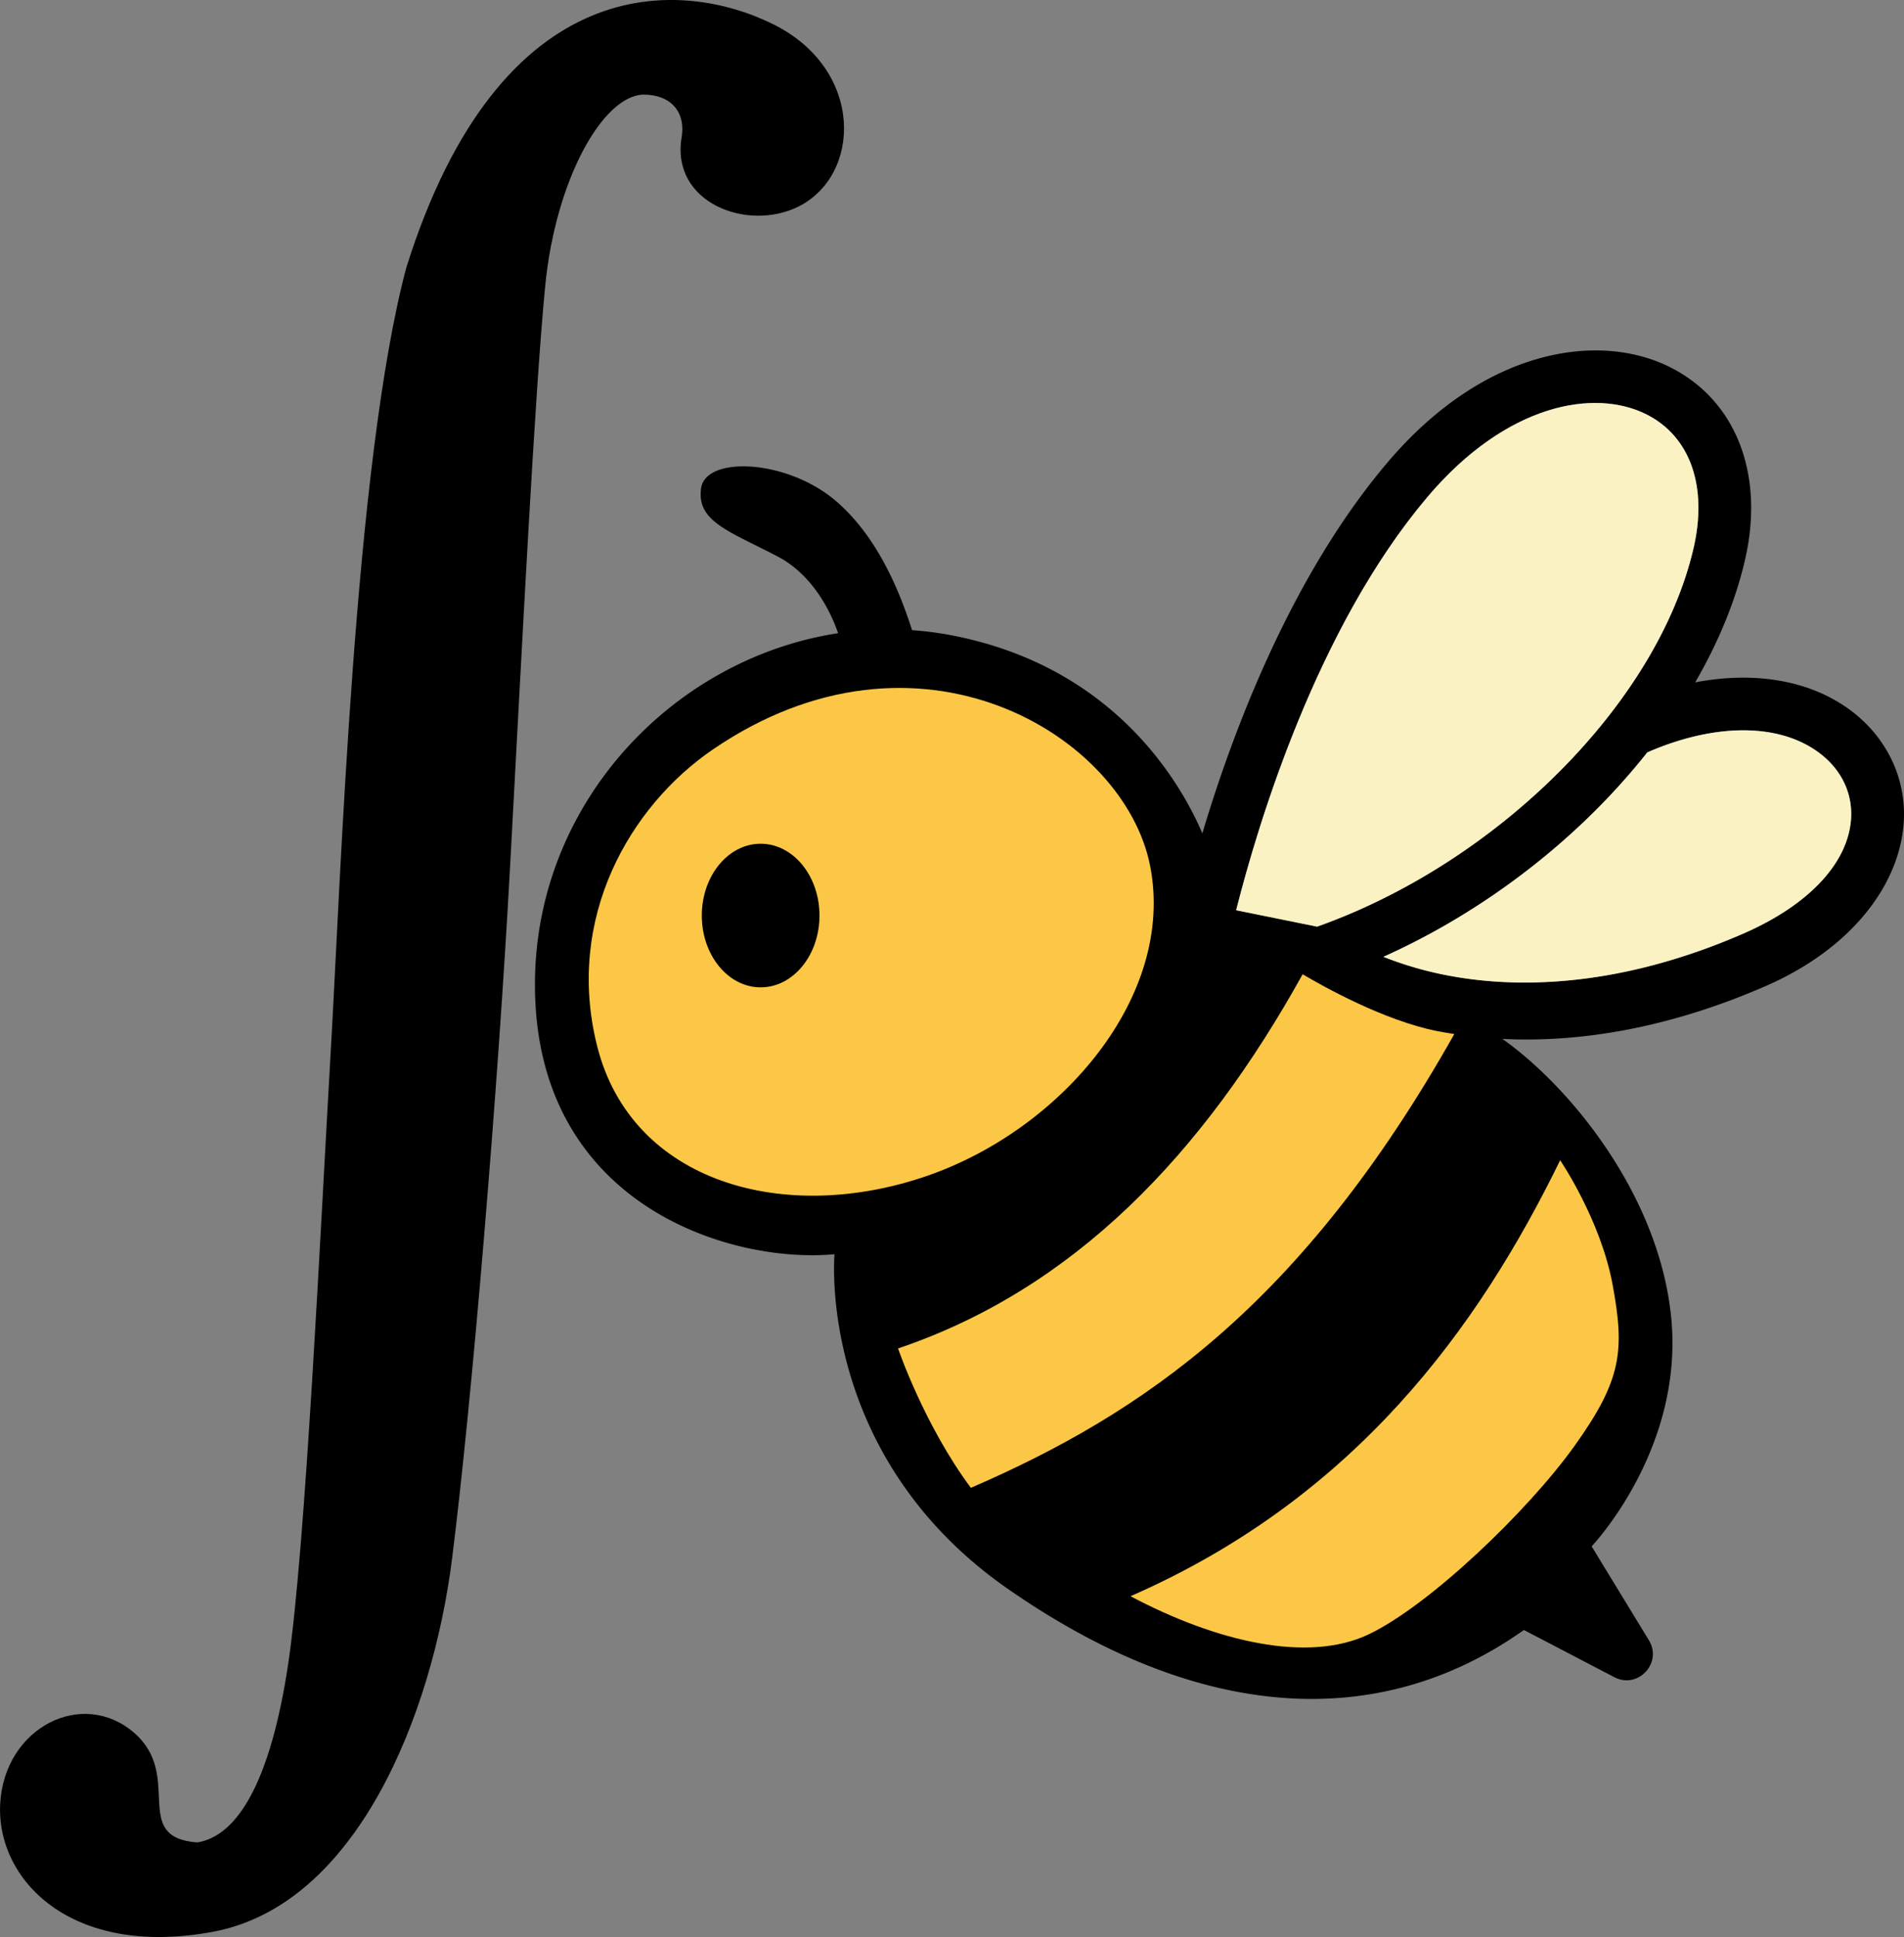
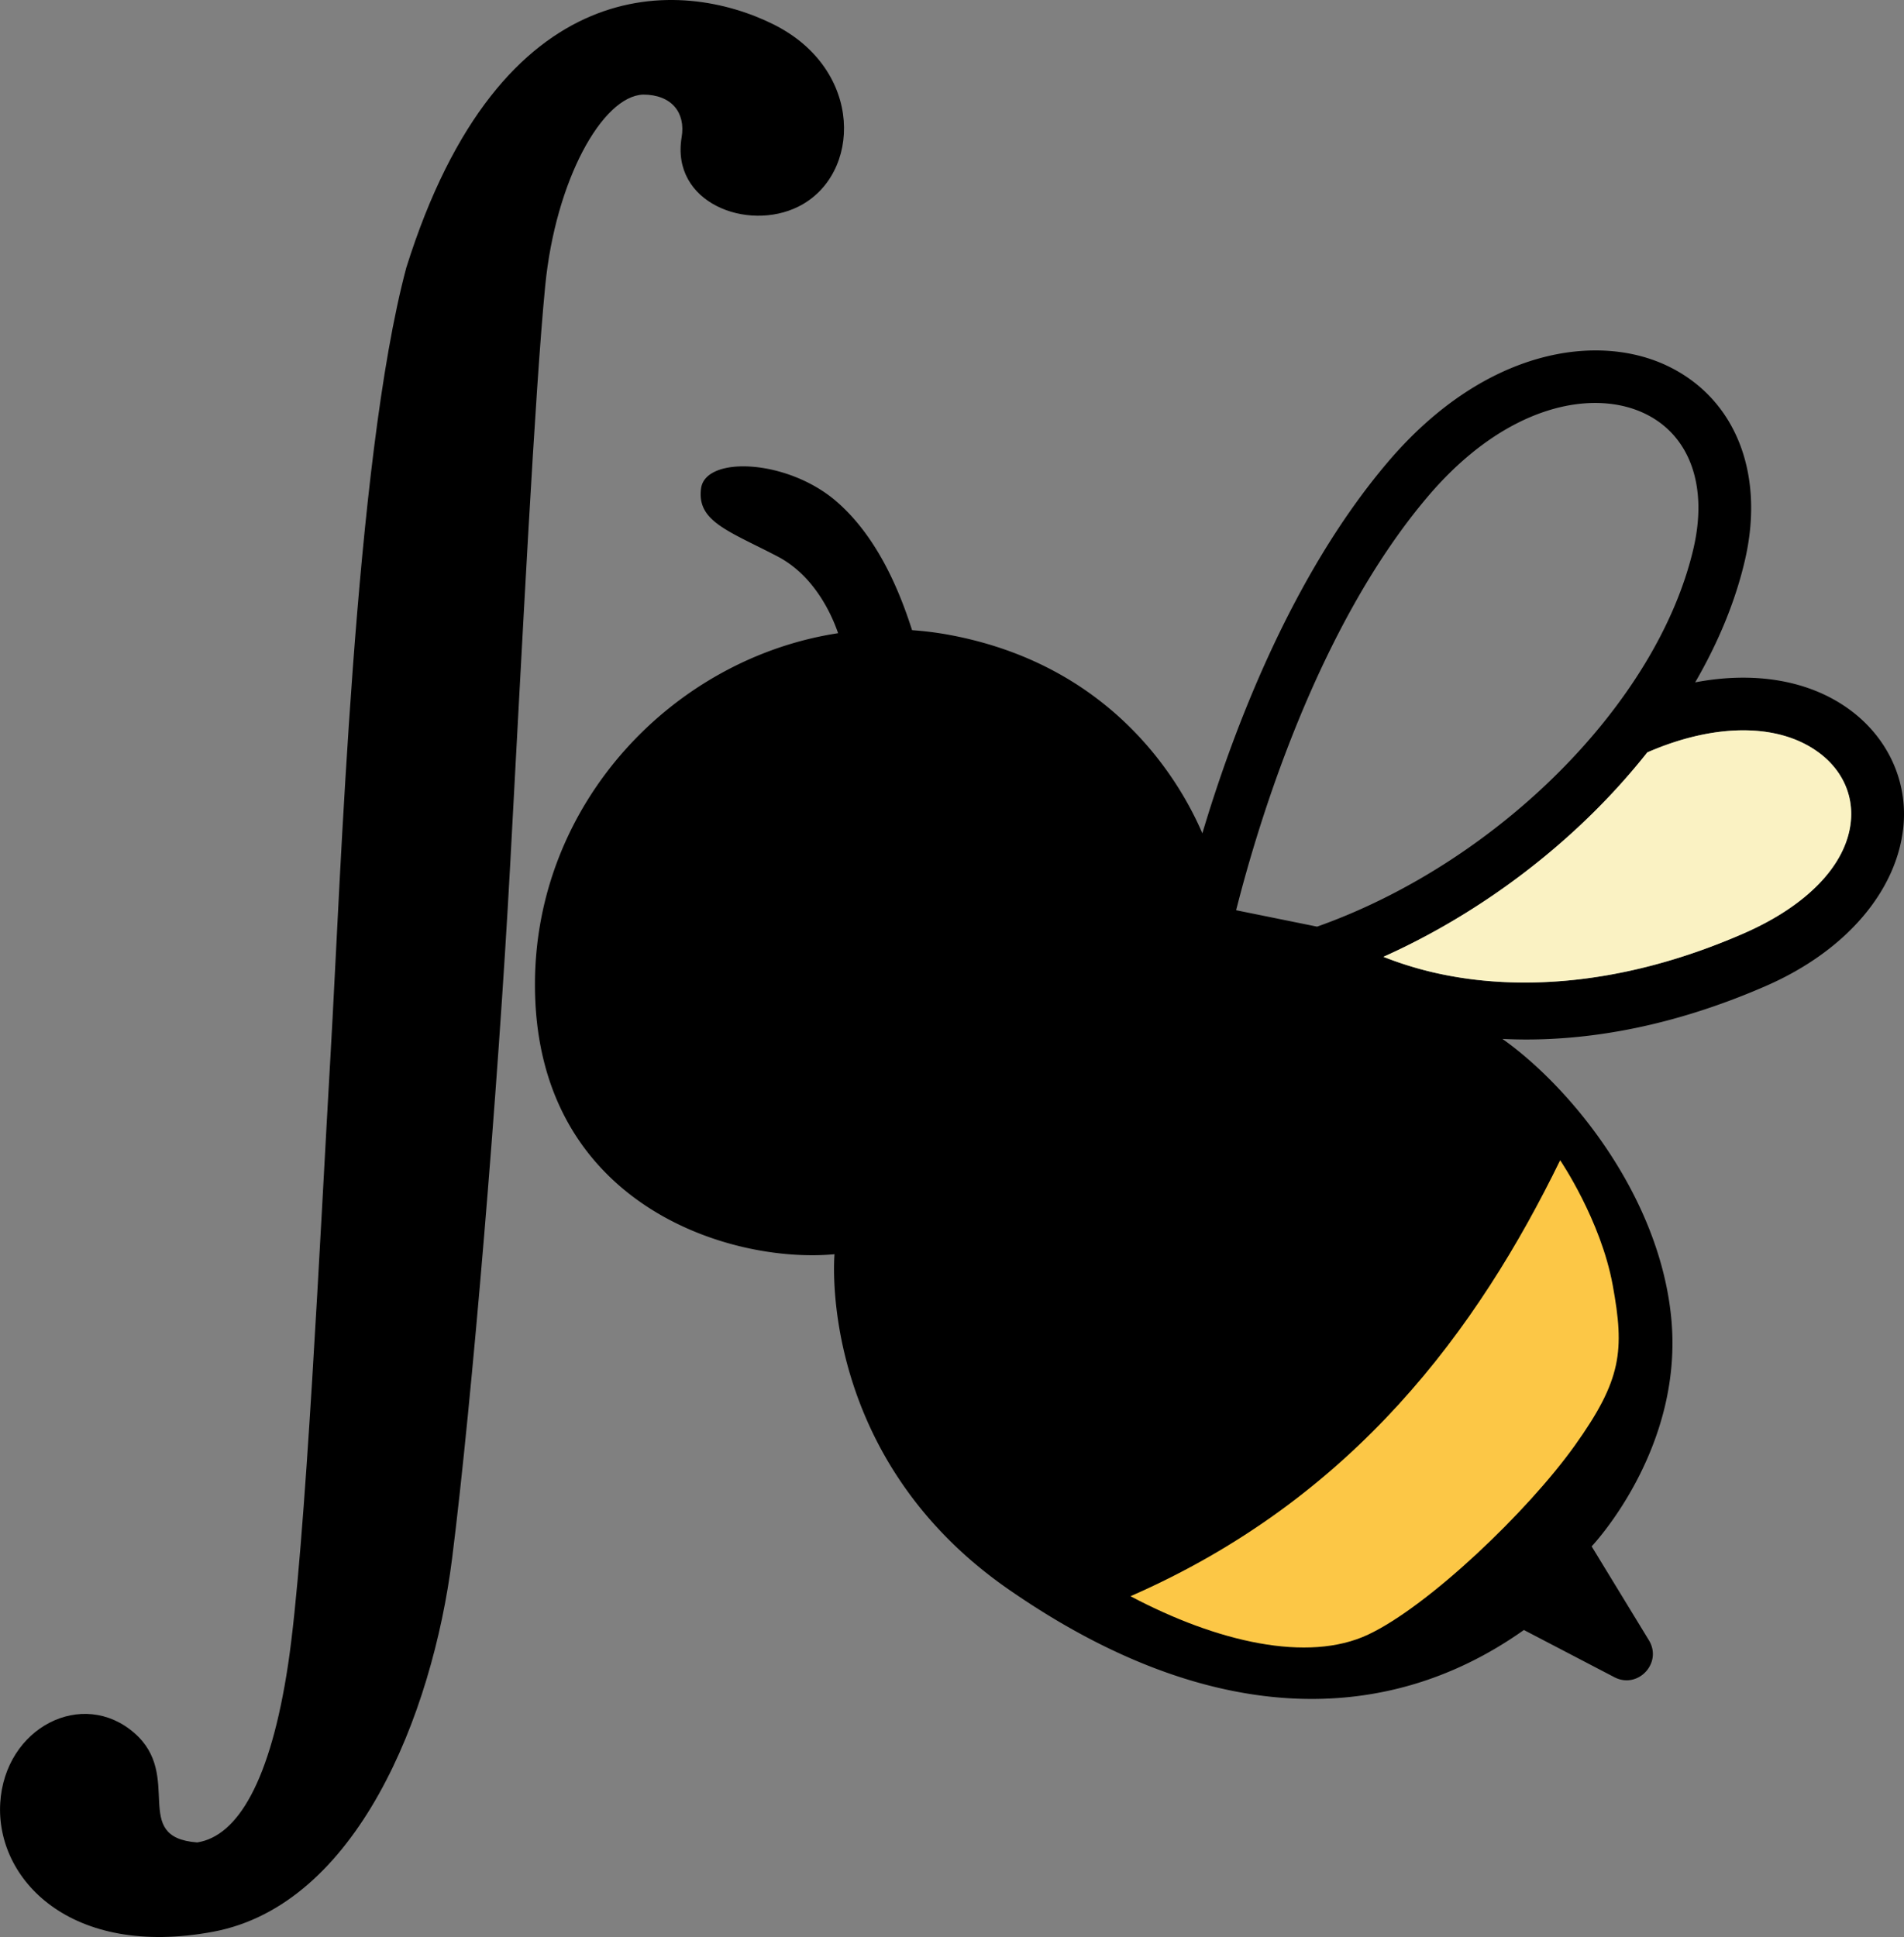
<svg xmlns="http://www.w3.org/2000/svg" id="Layer_1" data-name="Layer 1" viewBox="0 0 2000 2034.43">
  <rect x="0" y="0" width="2000" height="2034.43" fill="#808080" stroke="none" />
  <defs>
    <style>.cls-1{fill:#faf2c3;}.cls-2{fill:#fcc746;}</style>
  </defs>
  <path d="M2028.05,832.29c-42.14-30.31-99.25-39.61-161.12-27.86,24.66-42.48,42.46-85.89,52.28-128.4,20.89-90.17-9.26-167.83-78.71-202.65-74.06-37.18-194.62-20.52-297.07,100.47C1442.8,692.69,1381.67,854.5,1349.25,963c-22.5-52.54-92.21-174.93-262.91-207.88a347.68,347.68,0,0,0-42-5.49c-12-37.42-34.67-96.27-79.08-134.9-51.64-44.92-137.91-48.54-142.56-14s28.42,44.44,80.06,71.3c39.32,20.43,57.46,62,63.88,80.77C794.25,779.14,649.27,930.12,648.21,1119.7c-1.29,232.47,203.76,295.65,314.66,285.36,0,0-19.43,211.15,182,351.41s390.26,150.85,542.14,43.25l95,49.56c24.77,12.94,50.85-14.94,36.31-38.78l-60.15-98.62s95.95-100.53,83.83-237.43c-11.38-128.72-104.72-243.93-177.57-295.55,8.08.4,16.45.64,25.11.64,68.07,0,153-13.31,251.16-56,85.79-37.31,137.8-100.76,144.83-166.5C2090.71,908.52,2069.22,861.89,2028.05,832.29Zm-643.31,211.47c23.18-91.62,85-297.07,201-434.08,83-98,175.25-114.18,229.91-86.74,46,23.1,64.58,75.65,49.56,140.57C1827.56,826,1659.47,993.81,1469.76,1061Zm645.64-92.62c-4.86,45.36-46.05,88.08-113,117.21-135.64,59-242.82,56.61-308.85,44.2a370.71,370.71,0,0,1-69.08-19.86c79.19-35.51,154.92-87.11,218.47-149.47A704.33,704.33,0,0,0,1816.63,878c70.29-30.65,136.86-31,179-.66C2020.82,895.37,2033.47,922.28,2030.38,951.14Z" transform="translate(-86.28 -87.76)" />
  <path class="cls-1" d="M2030.38,951.14c-4.86,45.36-46.05,88.08-113,117.21-135.64,59-242.82,56.61-308.85,44.2a370.71,370.71,0,0,1-69.08-19.86c79.19-35.51,154.92-87.11,218.47-149.47A704.33,704.33,0,0,0,1816.63,878c70.29-30.65,136.86-31,179-.66C2020.82,895.37,2033.47,922.28,2030.38,951.14Z" transform="translate(-86.28 -87.76)" />
-   <path class="cls-1" d="M1865.22,663.51C1827.56,826,1659.47,993.81,1469.76,1061l-85-17.22c23.18-91.62,85-297.07,201-434.08,83-98,175.25-114.18,229.91-86.74C1861.7,546,1880.24,598.59,1865.22,663.51Z" transform="translate(-86.28 -87.76)" />
-   <path class="cls-2" d="M1613.9,1173.83c-160.25,284.35-326.73,398.15-507.81,476.58-49.09-66-76.49-146.39-76.49-146.39,185.06-62.58,320.1-204,425-393,20.78,12.33,85.6,48.77,141.79,59.78Q1604.74,1172.39,1613.9,1173.83Z" transform="translate(-86.28 -87.76)" />
  <path class="cls-2" d="M1273.78,1764.24c235.26-102.93,365-281.1,451.32-457.89,0,0,42.69,62.64,55.24,131.35s9.55,99.18-40,168.48-153.55,168.48-216.88,198.35S1364.68,1812.38,1273.78,1764.24Z" transform="translate(-86.28 -87.76)" />
-   <path class="cls-2" d="M1294.39,997.15c-27.06-137.7-244-269.62-459.64-122-86.41,59.17-155.12,176.38-121.24,311.23,36.12,143.78,197.49,188.54,348,135.9C1201.47,1273.31,1321.25,1133.82,1294.39,997.15ZM885.28,1124.76c-34.14,0-61.81-33.76-61.81-75.41s27.67-75.42,61.81-75.42,61.8,33.77,61.8,75.42S919.41,1124.76,885.28,1124.76Z" transform="translate(-86.28 -87.76)" />
  <path d="M227.51,1908c-54.5-47.62-136.35-6-141,73.62s73.54,163.08,223.75,135,230.06-226.76,250.91-392,48.13-490.88,61-728.3,26-497.78,36.82-608.4,59.9-199.19,102.86-200.81c30,0,44.78,19.1,40.45,44.73-11.65,69,69.12,99.59,122.63,72.92,66.37-33.09,69.39-143.93-26.34-191.48S612.14,52.62,513,369.11c-54.34,203.75-68.78,642.13-79.38,824.2s-26.3,520.34-44.74,642.79-53.05,180.21-95.49,186.74C223,2017.47,279.17,1953.16,227.51,1908Z" transform="translate(-86.28 -87.76)" />
</svg>